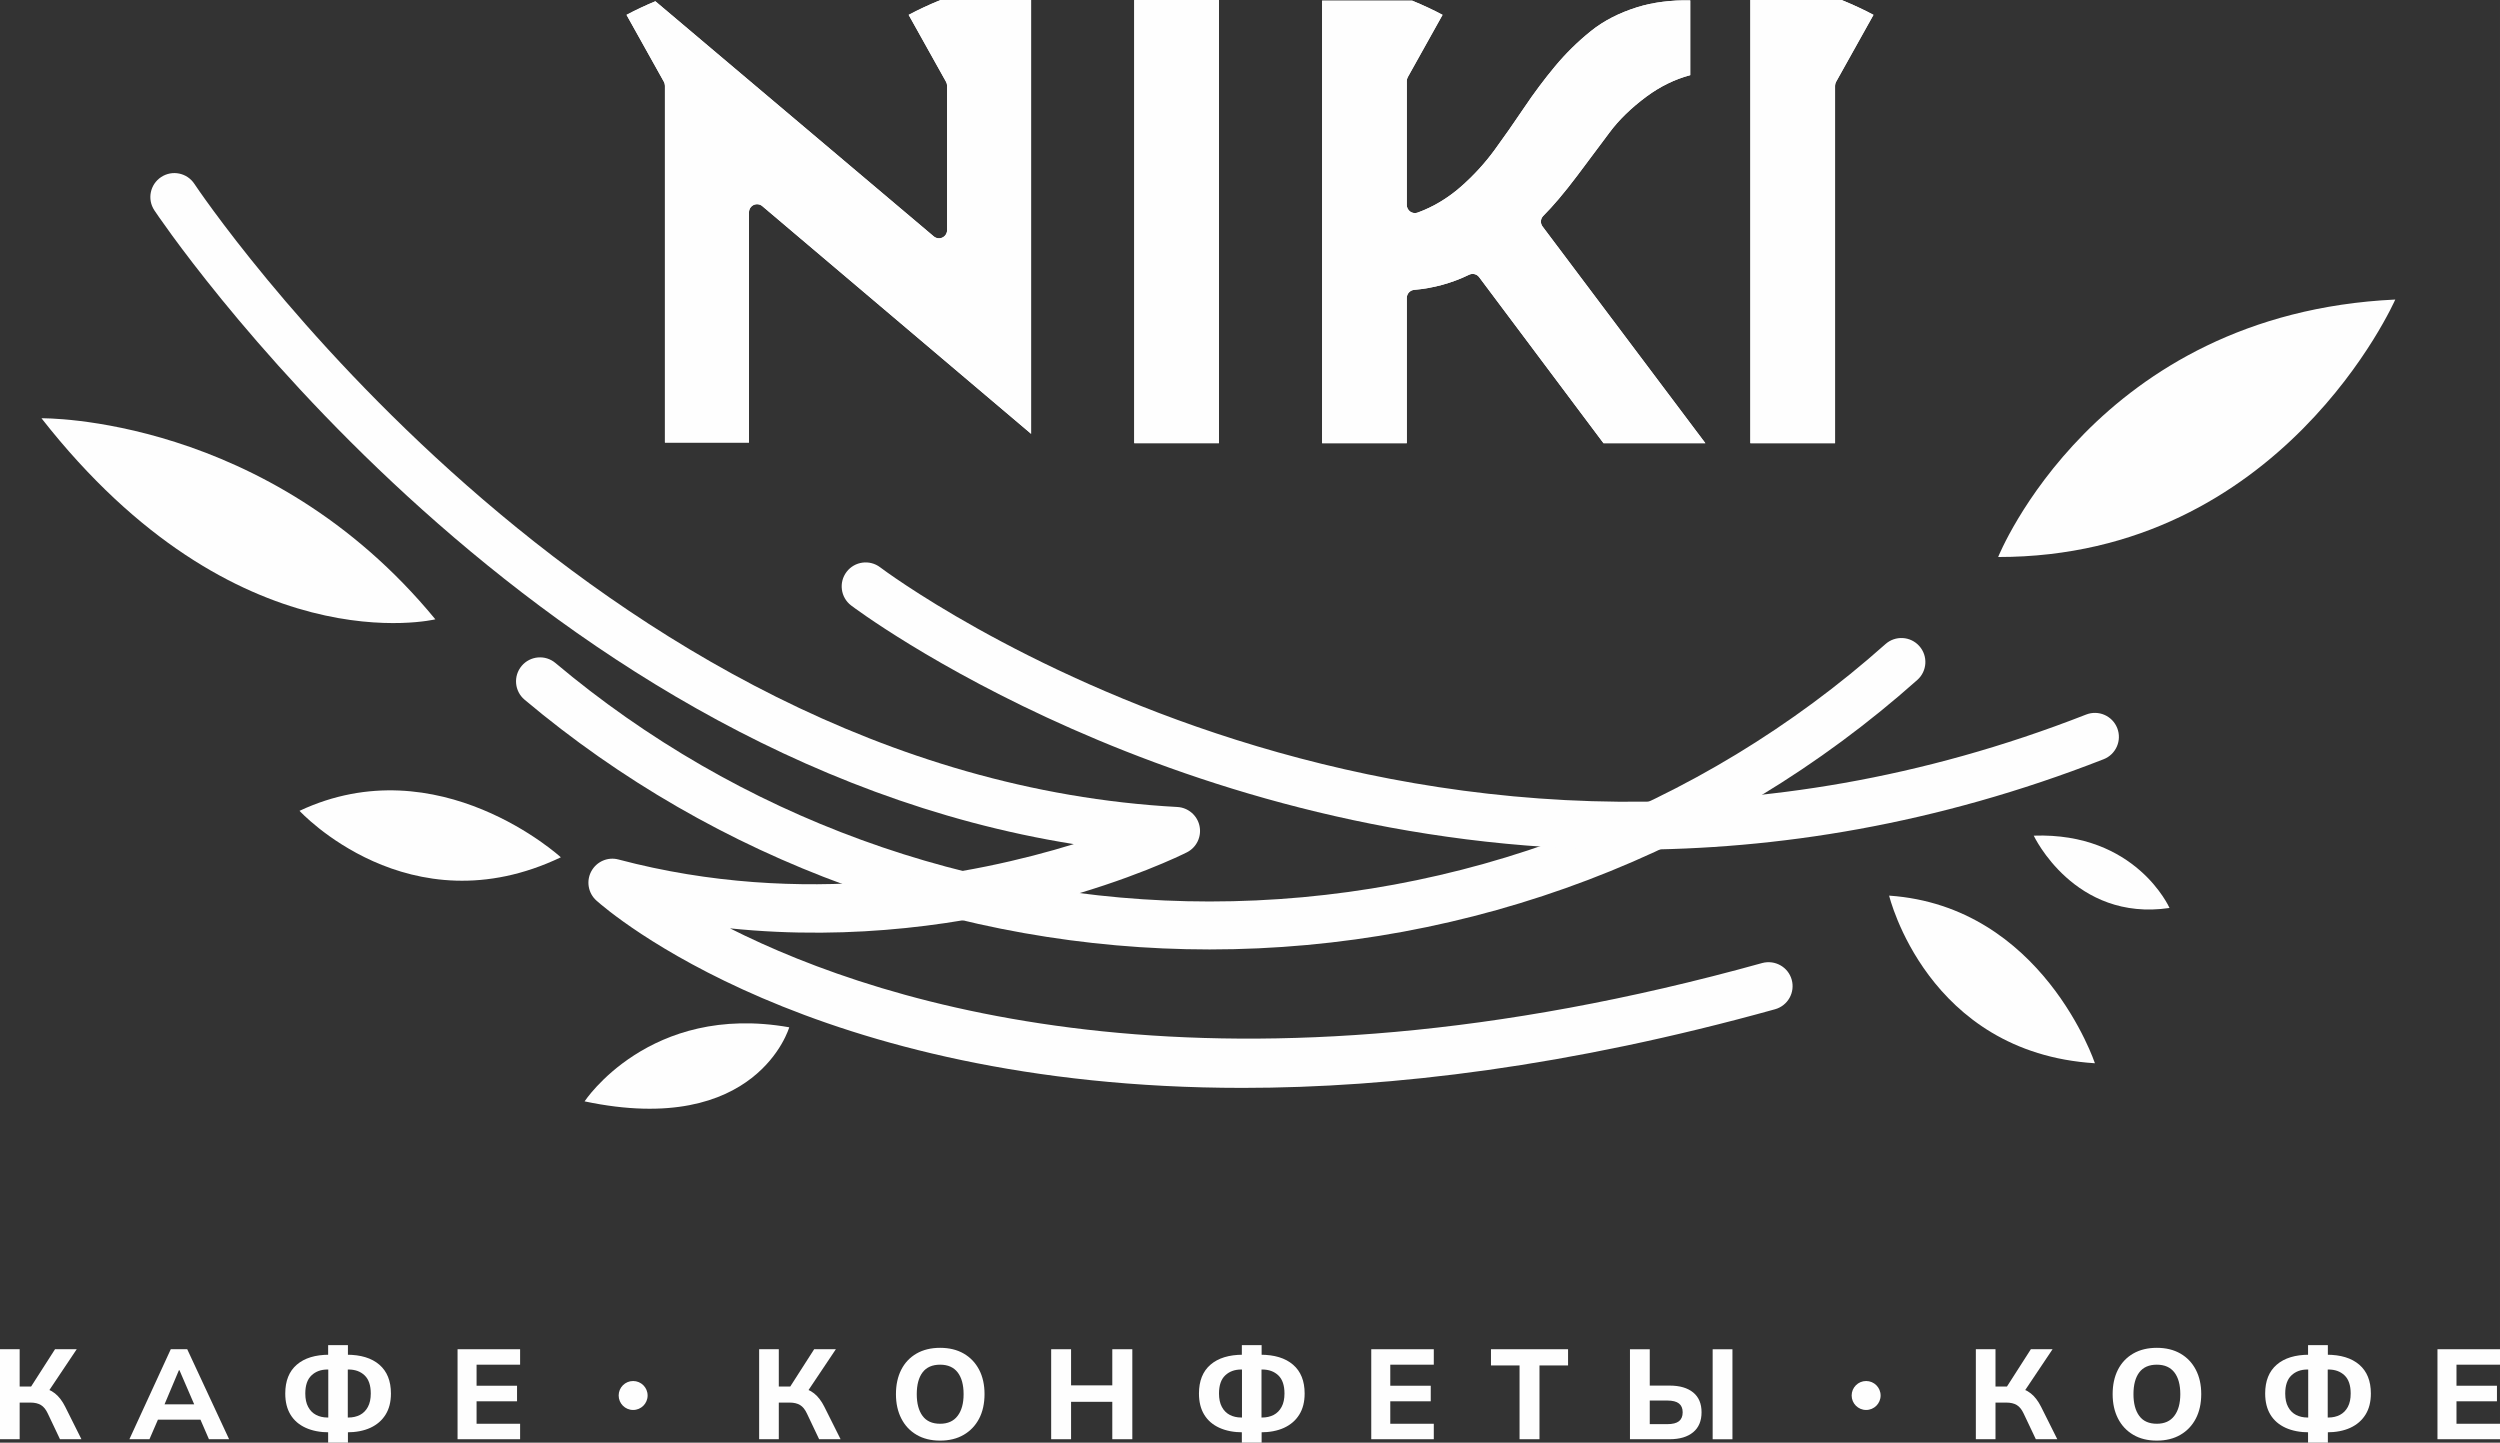
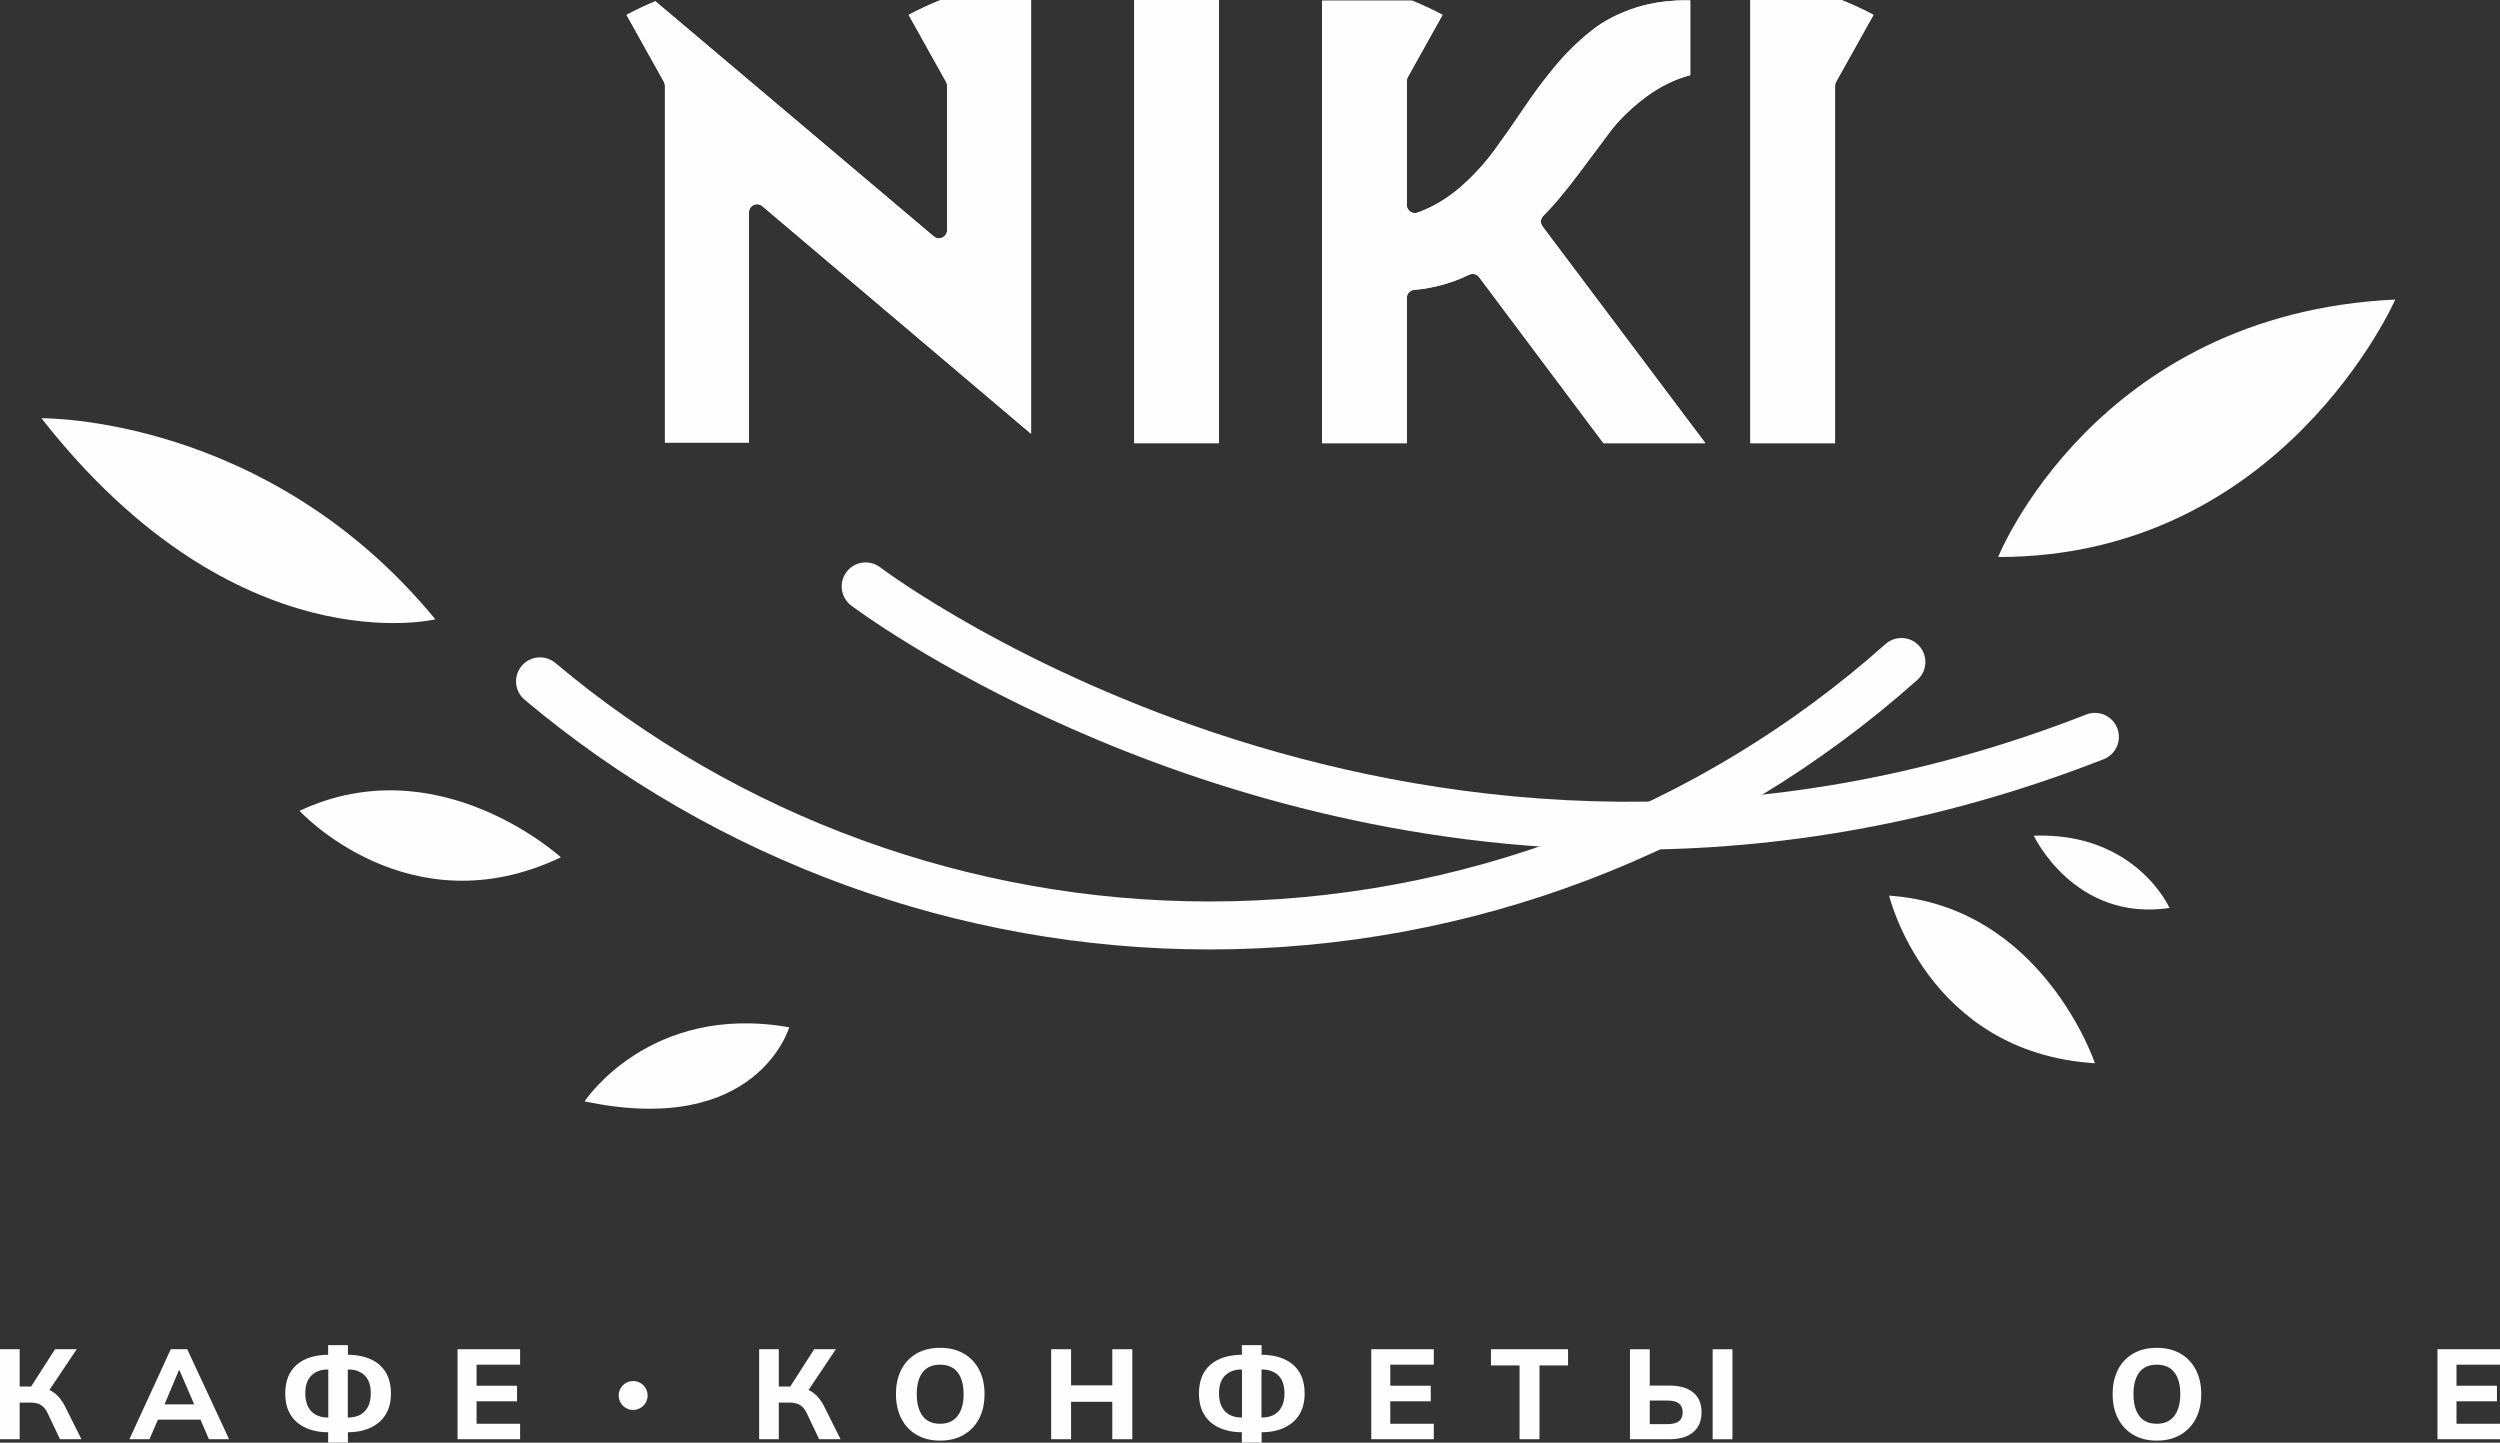
<svg xmlns="http://www.w3.org/2000/svg" xml:space="preserve" width="244.86mm" height="141.3mm" version="1.1" style="shape-rendering:geometricPrecision; text-rendering:geometricPrecision; image-rendering:optimizeQuality; fill-rule:evenodd; clip-rule:evenodd" viewBox="0 0 50318.6 29037.1">
  <rect x="0" y="0" width="50318.6" height="29037.1" fill="#333333" stroke="none" />
  <defs>
    <style type="text/css"> .fil0 {fill:#FEFEFE;fill-rule:nonzero} </style>
  </defs>
  <g id="Слой_x0020_1">
    <g id="_2342143133440">
      <path class="fil0" d="M24344.6 19109.9c-5036.25,0 -9932.38,-1785.2 -13786.22,-5026.65 -204.04,-171.59 -230.37,-476 -58.67,-680.35 171.26,-203.61 476,-230.37 679.92,-58.36 3679.95,3095.46 8355.73,4799.98 13164.98,4799.98 5021.7,0 9853.16,-1839.78 13604.83,-5180.44 199.09,-177.59 504.23,-159.8 681.09,39.39 177.59,199.19 159.8,503.82 -39.39,681.52 -3928.11,3498.14 -8988.15,5424.91 -14246.52,5424.91z" />
-       <path class="fil0" d="M25007.77 21896.42c-8671.52,0.74 -12778.06,-3567.66 -13004.32,-3770.96 -165.8,-148.95 -208.15,-392.38 -102.17,-588.61 106.28,-196.13 332.54,-295.78 548.48,-237 3711.43,983.19 7149.44,310.94 9162.78,-310 -11168.36,-1780.24 -18430.39,-12642.39 -18506.98,-12758.27 -146.4,-222.99 -84.36,-521.72 138.3,-668.12 222.91,-146.85 522.05,-85.12 668.88,137.87 77.95,118.51 7965.46,11900.33 19784.04,12541.28 218.47,11.9 402.06,169.48 446.63,383.52 44.66,214.36 -60.15,431.76 -255.66,529.84 -191.38,96.69 -4146.58,2047.15 -9194.7,1529.56 3135.48,1580.31 9933.41,3713.65 20775.46,697.84 256.79,-68.8 522.87,79.1 594.18,335.91 71.41,256.79 -78.79,522.87 -335.5,594.49 -4142.57,1152.05 -7707.29,1582.66 -10719.42,1582.66z" />
      <path class="fil0" d="M32812.07 17102.45c-9148.26,0 -15598.07,-4851.91 -15682.33,-4916.99 -211.52,-162.32 -251.22,-465.17 -88.92,-676.67 162.12,-211.42 464.94,-251.12 676.77,-88.8 108.07,82.47 10915.55,8190.67 24271.4,2961.99 248.7,-97.02 528.46,25.28 625.79,273.54 97.02,248.59 -25.61,528.36 -273.46,625.69 -3373.73,1320.38 -6590.65,1821.24 -9529.25,1821.24z" />
      <path class="fil0" d="M40217.69 11211.23c0,0 1958.7,-4898.36 7993.06,-5182.23 0,0 -2271.94,5185.27 -7993.06,5182.23z" />
      <path class="fil0" d="M40933.86 16819.63c0,0 816.45,1739.49 2733.11,1455.51 0,0 -674.45,-1526.51 -2733.11,-1455.51z" />
      <path class="fil0" d="M38023.28 18026.55c0,0 758.71,3162.64 4142.14,3374.06 0,0 -1053.86,-3161.18 -4142.14,-3374.06z" />
      <path class="fil0" d="M6028.48 16320.03c0,0 2200.64,2394.87 5259.95,935.25 0,0 -2457.76,-2250.35 -5259.95,-935.25z" />
      <path class="fil0" d="M835.09 8418.81c0,0 4543.48,-70.9 7927.55,4046.72 0,0 -3999.44,970.23 -7927.55,-4046.72z" />
      <path class="fil0" d="M11766.24 22167.76c0,0 1303.18,-1987.66 4119.18,-1490.9 0,0 -642.1,2224.43 -4119.18,1490.9z" />
      <polygon class="fil0" points="24534.19,0.31 22829.67,0.31 22829.67,8920.09 24534.19,8920.09 " />
      <path class="fil0" d="M31062.06 4344.92c198.88,-199.19 428.08,-470.12 680.04,-804.55 257.53,-342.55 475.26,-633.91 653.69,-873.95 186.14,-251.22 435.89,-494.23 742.08,-721.96 274.92,-203.71 571.13,-348.98 882.5,-431.88l0 -1504.9c-389.42,-6.74 -749.87,38.65 -1071.35,138.94 -361.52,113.74 -674.04,274.59 -928.2,479.37 -262.4,210.66 -503.93,448.2 -718.28,705.32 -220.36,264.91 -430.71,545.83 -624.31,834.99 -202.13,300.19 -399.43,582.59 -591.98,846.78 -197.28,270.91 -428.08,522.87 -685.51,748.08 -262.71,229.63 -554.48,404.26 -866.26,518.02 -50.14,18.54 -106.28,11.06 -149.38,-19.38 -43.81,-30.43 -69.83,-80.58 -69.83,-133.78l0 -2495.26c0,-27.8 7.05,-55.4 20.86,-79.84l698.88 -1251.88c-186.53,-99.65 -387.51,-193.62 -609.78,-285.05l-1814.79 0 0 8905.99 1704.83 0 0 -2923.34c0,-84.69 64.67,-154.95 149.05,-162.43 387.2,-33.8 759.14,-136.29 1105.05,-304.61 70.69,-33.83 154.95,-13.81 201.82,48.66l2503.05 3341.71 2050.13 0 -3277.17 -4361.77c-48.66,-64.98 -42.33,-156.1 14.86,-213.29z" />
      <path class="fil0" d="M19041.65 1646.57c13.69,24.56 20.76,52.03 20.76,79.53l0 2907.74c0,63.11 -37.07,120.73 -94.39,147.49 -57.62,26.74 -125.56,17.8 -173.89,-23.08l-5603.26 -4732.56c-208.46,87.32 -400.27,177.18 -580.5,273.46l752.52 1347.42c13.79,24.56 20.43,52.03 20.43,79.53l0 7180.31 1691.88 0 0 -4633.01c0,-63.62 36.76,-121.55 94.37,-148.31 57.31,-26.02 125.99,-17.49 173.91,23.82l5409.74 4582.13 0 -8731.03 -1821.96 0c-233,95.11 -444.39,193.6 -642.1,299.15l752.5 1347.42z" />
      <path class="fil0" d="M35230.44 0.21l0 8919.68 1704.52 0 0 -7193.69c0,-27.91 7.07,-54.97 20.86,-79.53l752.4 -1347.42c-197.61,-105.44 -409.11,-204.35 -642.1,-299.04l-1835.67 0z" />
      <polygon class="fil0" points="24534.19,0.31 22829.67,0.31 22829.67,8920.09 24534.19,8920.09 " />
      <path class="fil0" d="M31062.06 4344.92c198.88,-199.19 428.08,-470.12 680.04,-804.55 257.53,-342.55 475.26,-633.91 653.69,-873.95 186.14,-251.22 435.89,-494.23 742.08,-721.96 274.92,-203.71 571.13,-348.98 882.5,-431.88l0 -1504.9c-389.42,-6.74 -749.87,38.65 -1071.35,138.94 -361.52,113.74 -674.04,274.59 -928.2,479.37 -262.4,210.66 -503.93,448.2 -718.28,705.32 -220.36,264.91 -430.71,545.83 -624.31,834.99 -202.13,300.19 -399.43,582.59 -591.98,846.78 -197.28,270.91 -428.08,522.87 -685.51,748.08 -262.71,229.63 -554.48,404.26 -866.26,518.02 -50.14,18.54 -106.28,11.06 -149.38,-19.38 -43.81,-30.43 -69.83,-80.58 -69.83,-133.78l0 -2495.26c0,-27.8 7.05,-55.4 20.86,-79.84l698.88 -1251.88c-186.53,-99.65 -387.51,-193.62 -609.78,-285.05l-1814.79 0 0 8905.99 1704.83 0 0 -2923.34c0,-84.69 64.67,-154.95 149.05,-162.43 387.2,-33.8 759.14,-136.29 1105.05,-304.61 70.69,-33.83 154.95,-13.81 201.82,48.66l2503.05 3341.71 2050.13 0 -3277.17 -4361.77c-48.66,-64.98 -42.33,-156.1 14.86,-213.29z" />
      <path class="fil0" d="M19041.65 1646.57c13.69,24.56 20.76,52.03 20.76,79.53l0 2907.74c0,63.11 -37.07,120.73 -94.39,147.49 -57.62,26.74 -125.56,17.8 -173.89,-23.08l-5603.26 -4732.56c-208.46,87.32 -400.27,177.18 -580.5,273.46l752.52 1347.42c13.79,24.56 20.43,52.03 20.43,79.53l0 7180.31 1691.88 0 0 -4633.01c0,-63.62 36.76,-121.55 94.37,-148.31 57.31,-26.02 125.99,-17.49 173.91,23.82l5409.74 4582.13 0 -8731.03 -1821.96 0c-233,95.11 -444.39,193.6 -642.1,299.15l752.5 1347.42z" />
      <path class="fil0" d="M35230.44 0.21l0 8919.68 1704.52 0 0 -7193.69c0,-27.91 7.07,-54.97 20.86,-79.53l752.4 -1347.42c-197.61,-105.44 -409.11,-204.35 -642.1,-299.04l-1835.67 0z" />
      <path class="fil0" d="M-0 28967.79l0 -1811.21 395.73 0 0 750.3 272.39 0 -69.52 43.5 508.78 -793.8 436.6 0 -583.02 871.01 -156.84 -108.07c121.55,20.43 222.25,62.35 302.08,125.97 79.53,63.11 148.33,153.49 206.67,269.76l326.23 652.54 -431.78 0 -243.74 -513.91c-37.91,-82.16 -84.05,-140.09 -139.04,-173.59 -54.56,-33.09 -125.23,-49.73 -210.66,-49.73l-218.16 0 0 737.23 -395.73 0z" />
      <path class="fil0" d="M3601.57 27578.01l-331.37 785.89 -69.52 -97.74 809.28 0 -58.98 97.74 -339.28 -785.89 -10.13 0zm-996.98 1389.77l832.77 -1811.21 331.08 0 842.78 1811.21 -405.76 0 -218.45 -503.5 156.41 110.29 -1076.08 0 159.37 -110.29 -218.47 503.5 -403.64 0z" />
      <path class="fil0" d="M7000.08 28595.24l-82.06 -64.26 97.74 0c85.43,0 162.02,-17.49 229.95,-52.46 67.3,-35.28 120.4,-88.8 159.06,-160.84 38.65,-71.72 58.03,-161.69 58.03,-269.76 0,-164.32 -41.28,-285.77 -123.44,-364.56 -82.49,-78.79 -190.23,-118.49 -323.6,-118.49l-97.74 0 82.06 -63.95 0 1094.33zm-392.69 0l0 -1094.33 79.53 63.95 -95.23 0c-131.87,0 -239.2,39.7 -322.1,118.49 -83.23,78.79 -124.82,200.24 -124.82,364.56 0,108.07 19.28,198.04 57.93,269.76 38.22,72.05 91.43,125.56 159.06,160.84 67.94,34.98 144.2,52.46 229.93,52.46l95.23 0 -79.53 64.26zm-2.63 441.87l0 -277.65 94.69 69.52 -71.64 0c-183.29,0 -341.91,-30.13 -475.26,-91.02 -133.78,-60.99 -235.63,-149.05 -305.48,-264.6 -70.67,-115.55 -105.54,-257.12 -105.54,-425.45 0,-253.42 77.31,-447.02 232.26,-580.5 155.28,-133.76 373.11,-200.24 654.02,-200.24l71.64 0 -94.69 69.11 0 -261.97 397.95 0 0 261.97 -97.32 -69.11 74.25 0c280.94,0 499.51,66.48 655.17,200.24 155.69,133.47 233.74,327.07 233.74,580.5 0,168.32 -36.02,309.89 -108.18,425.45 -71.72,115.55 -173.89,203.61 -305.45,264.6 -131.89,60.89 -290.21,91.02 -475.28,91.02l-74.25 0 97.32 -69.52 0 277.65 -397.95 0z" />
      <polygon class="fil0" points="9209.45,28967.79 9209.45,27156.57 10468.41,27156.57 10468.41,27467.62 9592.14,27467.62 9592.14,27891.28 10406.67,27891.28 10406.67,28204.54 9592.14,28204.54 9592.14,28656.74 10468.41,28656.74 10468.41,28967.79 " />
      <path class="fil0" d="M15279.55 28967.79l0 -1811.21 395.73 0 0 750.3 272.39 0 -69.52 43.5 508.78 -793.8 436.6 0 -583.02 871.01 -156.84 -108.07c121.55,20.43 222.25,62.35 302.08,125.97 79.53,63.11 148.31,153.49 206.57,269.76l326.33 652.54 -431.78 0 -243.85 -513.91c-37.81,-82.16 -83.95,-140.09 -138.94,-173.59 -54.66,-33.09 -125.23,-49.73 -210.66,-49.73l-218.16 0 0 737.23 -395.73 0z" />
      <path class="fil0" d="M18451.99 28060.98c0,186.55 38.98,332.21 116.7,437.76 77.95,105.54 195.82,157.91 353.73,157.91 153.88,0 271.22,-52.36 351.49,-157.91 80.7,-105.54 120.83,-251.2 120.83,-437.76 0,-188.34 -39.83,-334.76 -119.35,-438.08 -79.53,-103.35 -197.61,-155.38 -352.97,-155.38 -157.91,0 -275.78,52.03 -353.73,155.38 -77.72,103.33 -116.7,249.74 -116.7,438.08zm-418.81 0c0,-188.34 35.72,-352.66 106.7,-492.03 70.9,-139.66 173.5,-247.83 306.85,-325.06 133.76,-77 292.08,-115.66 475.69,-115.66 182.85,0 341.48,38.65 475.26,115.66 133.45,77.23 236.37,185.4 309.59,325.06 72.46,139.37 108.81,302.54 108.81,489.4 0,190.33 -36.35,354.96 -108.81,494.64 -73.22,139.37 -176.13,248.28 -309.59,325.9 -133.78,78.05 -292.41,117.03 -475.26,117.03 -183.61,0 -341.5,-38.98 -474.11,-117.03 -133.04,-77.62 -235.22,-186.96 -306.96,-327.38 -72.15,-140.5 -108.18,-303.98 -108.18,-490.53z" />
      <polygon class="fil0" points="21157.29,28967.79 21157.29,27156.57 21557.88,27156.57 21557.88,27883.8 22387.7,27883.8 22387.7,27156.57 22790.81,27156.57 22790.81,28967.79 22387.7,28967.79 22387.7,28214.88 21557.88,28214.88 21557.88,28967.79 " />
      <path class="fil0" d="M25390.67 28595.24l-82.18 -64.26 97.76 0c85.43,0 162.02,-17.49 230.06,-52.46 67.2,-35.28 120.4,-88.8 158.95,-160.84 38.65,-71.72 58.03,-161.69 58.03,-269.76 0,-164.32 -41.28,-285.77 -123.34,-364.56 -82.59,-78.79 -190.35,-118.49 -323.7,-118.49l-97.76 0 82.18 -63.95 0 1094.33zm-392.79 0l0 -1094.33 79.53 63.95 -95.13 0c-131.99,0 -239.33,39.7 -322.22,118.49 -83.21,78.79 -124.82,200.24 -124.82,364.56 0,108.07 19.28,198.04 57.93,269.76 38.24,72.05 91.45,125.56 159.06,160.84 68.06,34.98 144.22,52.46 230.06,52.46l95.13 0 -79.53 64.26zm-2.65 441.87l0 -277.65 94.82 69.52 -71.74 0c-183.18,0 -341.91,-30.13 -475.26,-91.02 -133.78,-60.99 -235.65,-149.05 -305.48,-264.6 -70.57,-115.55 -105.54,-257.12 -105.54,-425.45 0,-253.42 77.31,-447.02 232.26,-580.5 155.38,-133.76 373.11,-200.24 654.02,-200.24l71.74 0 -94.82 69.11 0 -261.97 397.97 0 0 261.97 -97.35 -69.11 74.37 0c280.94,0 499.39,66.48 655.07,200.24 155.69,133.47 233.74,327.07 233.74,580.5 0,168.32 -36.02,309.89 -108.18,425.45 -71.62,115.55 -173.91,203.61 -305.35,264.6 -131.99,60.89 -290.31,91.02 -475.28,91.02l-74.37 0 97.35 -69.52 0 277.65 -397.97 0z" />
      <polygon class="fil0" points="27599.94,28967.79 27599.94,27156.57 28858.58,27156.57 28858.58,27467.62 27982.72,27467.62 27982.72,27891.28 28797.26,27891.28 28797.26,28204.54 27982.72,28204.54 27982.72,28656.74 28858.58,28656.74 28858.58,28967.79 " />
      <polygon class="fil0" points="30584.78,28967.79 30584.78,27482.91 30009.57,27482.91 30009.57,27156.57 31561.03,27156.57 31561.03,27482.91 30985.8,27482.91 30985.8,28967.79 " />
      <path class="fil0" d="M34471.4 27156.9l398.28 0 0 1811.21 -398.28 0 0 -1811.21zm-1266 1507.63l351.49 0c108.09,0 186.55,-19.69 236.28,-59.08 49.81,-39.39 74.78,-99.24 74.78,-179.92 0,-78.79 -24.97,-137.89 -74.78,-176.85 -49.73,-39.72 -128.19,-59.41 -236.28,-59.41l-351.49 0 0 475.26zm-398.38 303.15l0 -1810.78 398.38 0 0 731.74 402.8 0c200.65,0 357.38,46.03 470.41,137.46 112.92,91.76 169.39,224.8 169.39,399.43 0,174.65 -56.47,308.85 -169.39,402.06 -113.02,93.32 -269.76,140.09 -470.41,140.09l-801.18 0z" />
-       <path class="fil0" d="M39768.75 28967.79l0 -1811.21 395.42 0 0 750.3 272.72 0 -69.42 43.5 508.34 -793.8 436.93 0 -583.35 871.01 -156.84 -108.07c121.86,20.43 222.58,62.35 302.11,125.97 79.51,63.11 148.62,153.49 206.98,269.76l326.21 652.54 -431.76 0 -243.74 -513.91c-37.94,-82.16 -83.97,-140.09 -139.04,-173.59 -54.56,-33.09 -125.15,-49.73 -210.68,-49.73l-218.47 0 0 737.23 -395.42 0z" />
      <path class="fil0" d="M42941.22 28060.98c0,186.55 38.96,332.21 116.7,437.76 77.64,105.54 195.82,157.91 353.4,157.91 153.78,0 271.55,-52.36 351.49,-157.91 80.6,-105.54 121.14,-251.2 121.14,-437.76 0,-188.34 -39.7,-334.76 -119.23,-438.08 -79.96,-103.35 -197.4,-155.38 -353.4,-155.38 -157.58,0 -275.76,52.03 -353.4,155.38 -77.74,103.33 -116.7,249.74 -116.7,438.08zm-419.14 0c0,-188.34 35.61,-352.66 106.61,-492.03 71.31,-139.66 173.59,-247.83 306.93,-325.06 133.78,-77 292.1,-115.66 475.69,-115.66 183.16,0 341.5,38.65 475.26,115.66 133.35,77.23 236.69,185.4 309.48,325.06 72.89,139.37 109.22,302.54 109.22,489.4 0,190.33 -36.33,354.96 -109.22,494.64 -72.79,139.37 -176.13,248.28 -309.48,325.9 -133.76,78.05 -292.1,117.03 -475.26,117.03 -183.59,0 -341.5,-38.98 -473.8,-117.03 -133.04,-77.62 -235.22,-186.96 -307.37,-327.38 -72.05,-140.5 -108.07,-303.98 -108.07,-490.53z" />
-       <path class="fil0" d="M46851.1 28595.24l-82.16 -64.26 97.32 0c85.86,0 162.43,-17.49 230.06,-52.46 67.63,-35.28 120.71,-88.8 159.37,-160.84 38.65,-71.72 57.62,-161.69 57.62,-269.76 0,-164.32 -40.87,-285.77 -123.03,-364.56 -82.47,-78.79 -190.23,-118.49 -324.01,-118.49l-97.32 0 82.16 -63.95 0 1094.33zm-392.79 0l0 -1094.33 79.53 63.95 -95.11 0c-131.99,0 -239.74,39.7 -322.22,118.49 -83.21,78.79 -124.82,200.24 -124.82,364.56 0,108.07 19.28,198.04 57.93,269.76 38.24,72.05 91.43,125.56 159.06,160.84 67.63,34.98 144.2,52.46 230.06,52.46l95.11 0 -79.53 64.26zm-3.04 441.87l0 -277.65 95.21 69.52 -71.72 0c-183.59,0 -341.91,-30.13 -475.69,-91.02 -133.35,-60.99 -235.22,-149.05 -305.48,-264.6 -70.16,-115.55 -105.54,-257.12 -105.54,-425.45 0,-253.42 77.74,-447.02 232.69,-580.5 154.95,-133.76 373.08,-200.24 654.02,-200.24l71.72 0 -95.21 69.11 0 -261.97 398.36 0 0 261.97 -97.74 -69.11 74.35 0c281.35,0 499.41,66.48 655.5,200.24 155.69,133.47 233.74,327.07 233.74,580.5 0,168.32 -36.02,309.89 -108.18,425.45 -72.05,115.55 -173.91,203.61 -305.37,264.6 -131.97,60.89 -290.62,91.02 -475.69,91.02l-74.35 0 97.74 -69.52 0 277.65 -398.36 0z" />
      <polygon class="fil0" points="49060.06,28967.79 49060.06,27156.57 50318.6,27156.57 50318.6,27467.62 49442.74,27467.62 49442.74,27891.28 50257.3,27891.28 50257.3,28204.54 49442.74,28204.54 49442.74,28656.74 50318.6,28656.74 50318.6,28967.79 " />
      <path class="fil0" d="M13034.67 28087.73c0,160.95 -130.41,291.36 -291.36,291.36 -160.84,0 -291.25,-130.41 -291.25,-291.36 0,-160.84 130.41,-291.36 291.25,-291.36 160.95,0 291.36,130.51 291.36,291.36z" />
-       <path class="fil0" d="M37851.89 28087.73c0,160.95 -130.41,291.36 -291.36,291.36 -160.84,0 -291.36,-130.41 -291.36,-291.36 0,-160.84 130.51,-291.36 291.36,-291.36 160.95,0 291.36,130.51 291.36,291.36z" />
    </g>
  </g>
</svg>